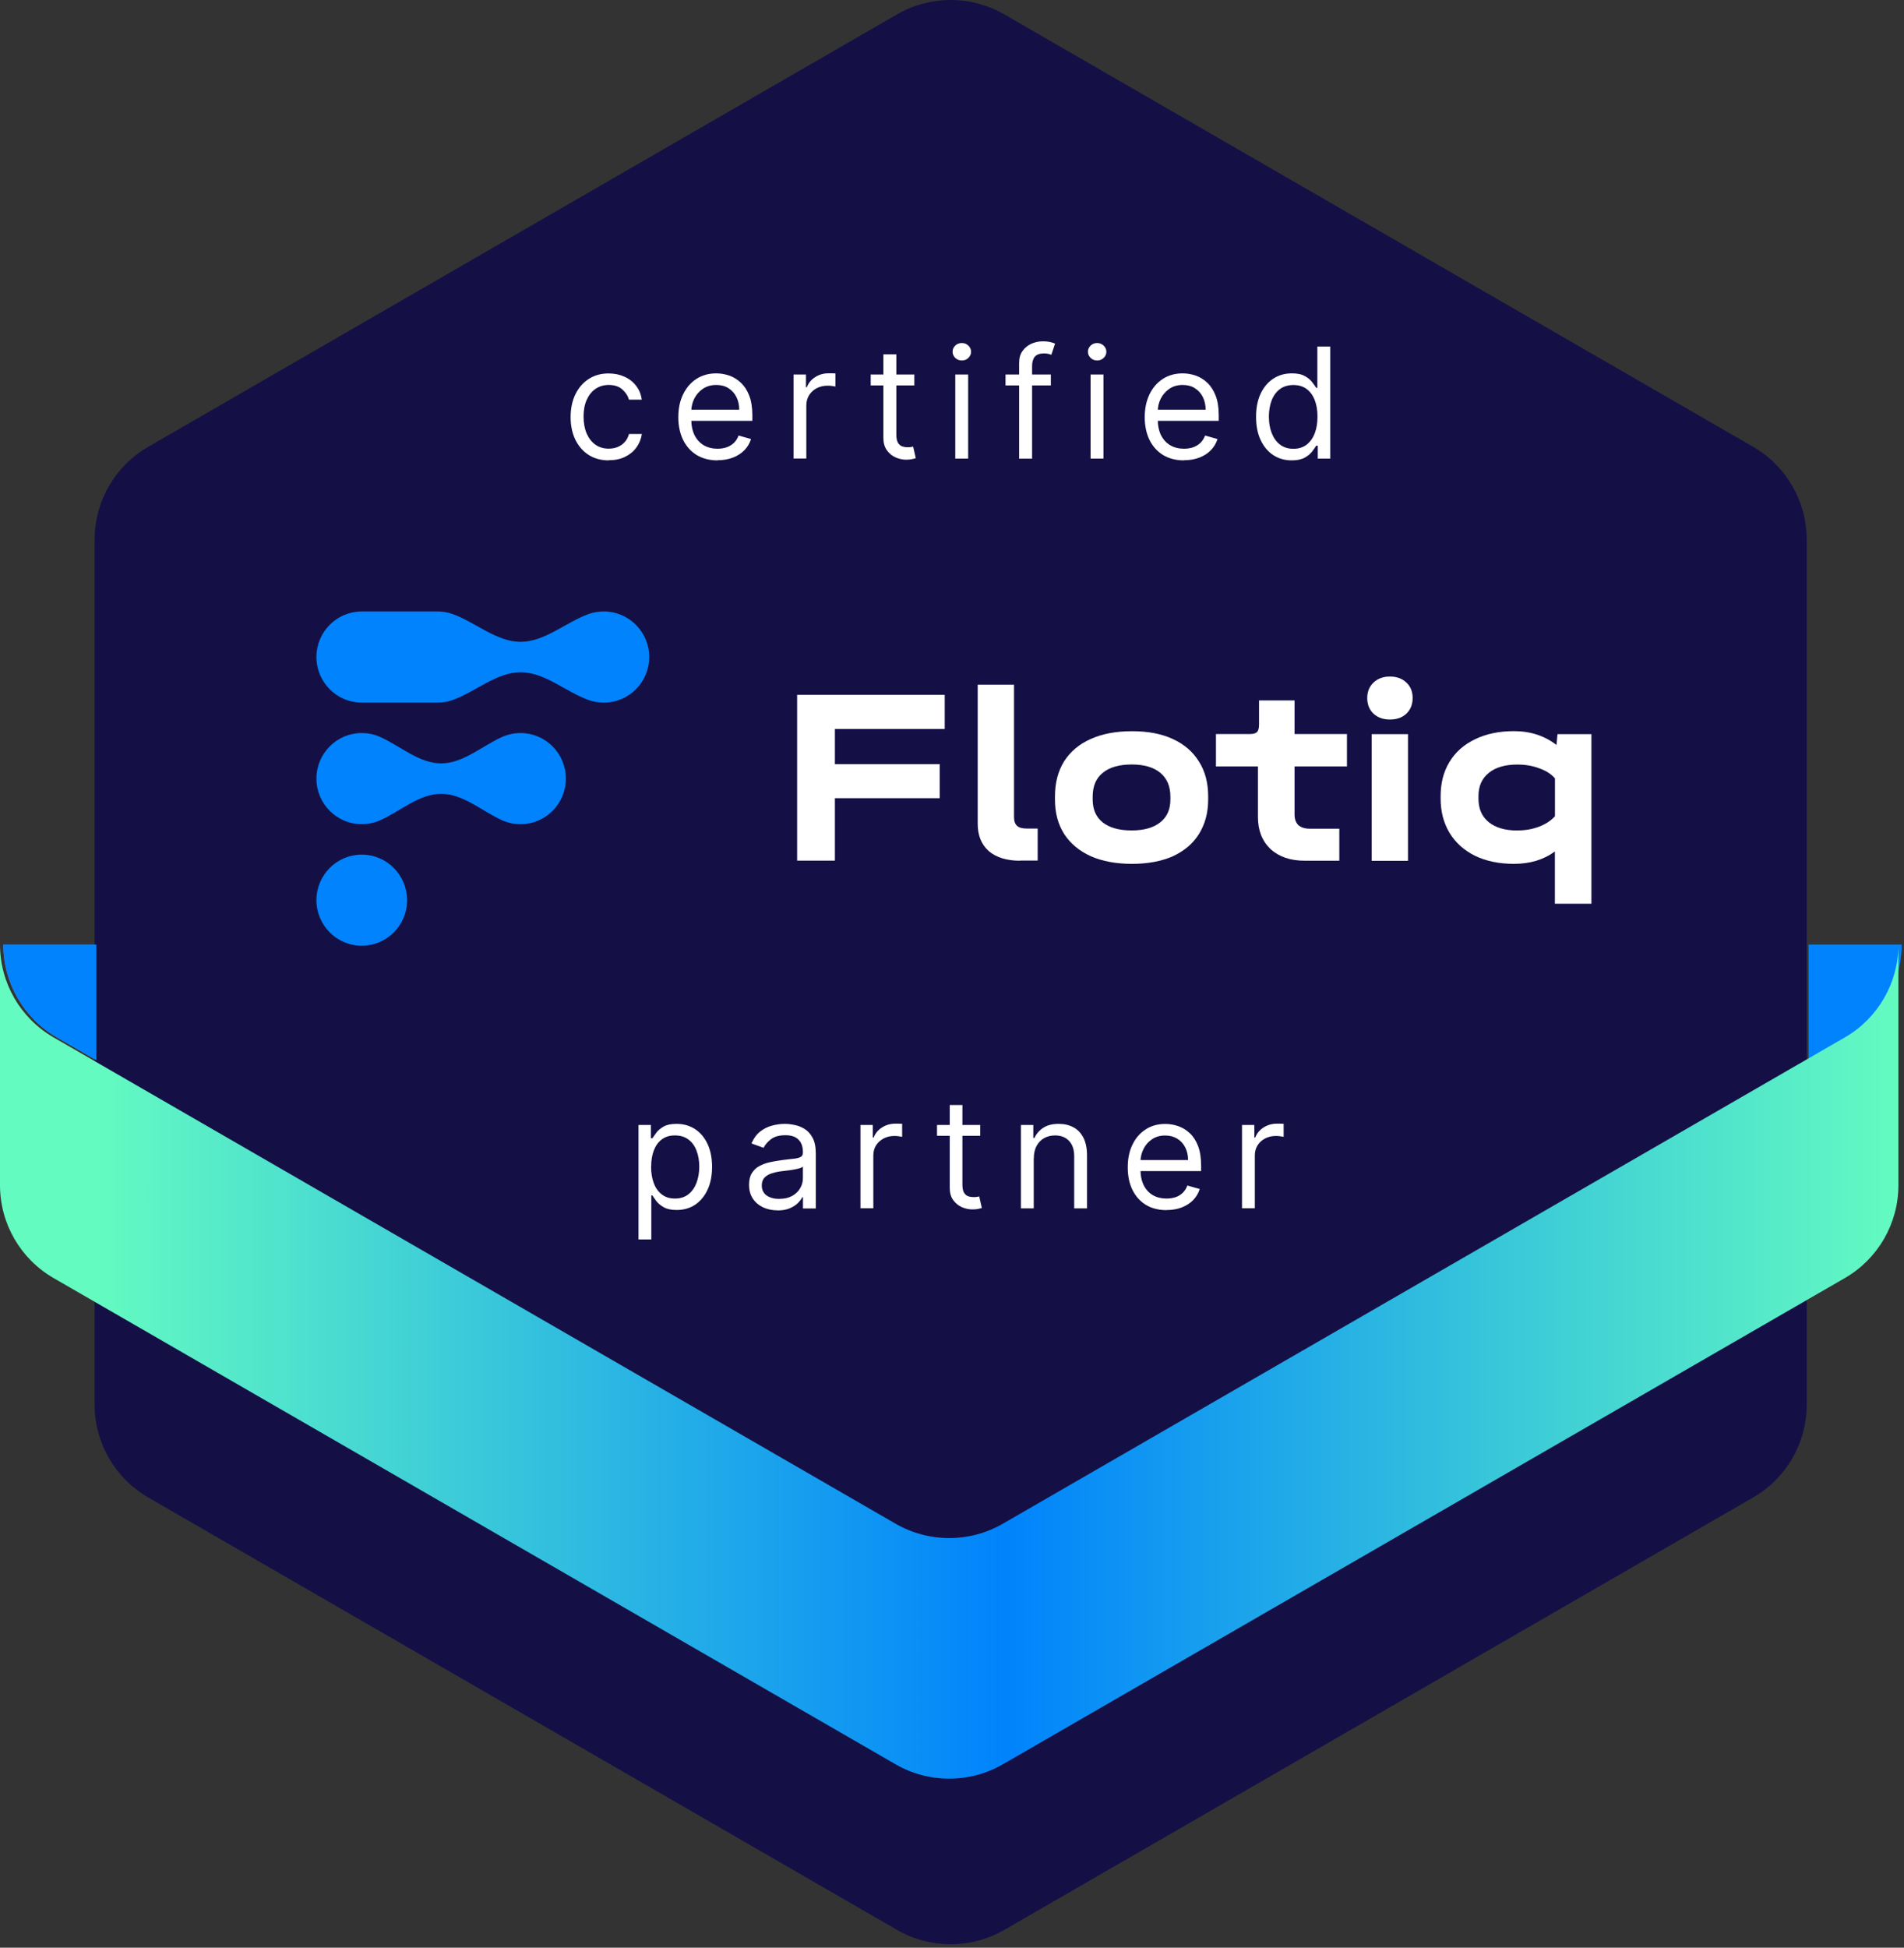
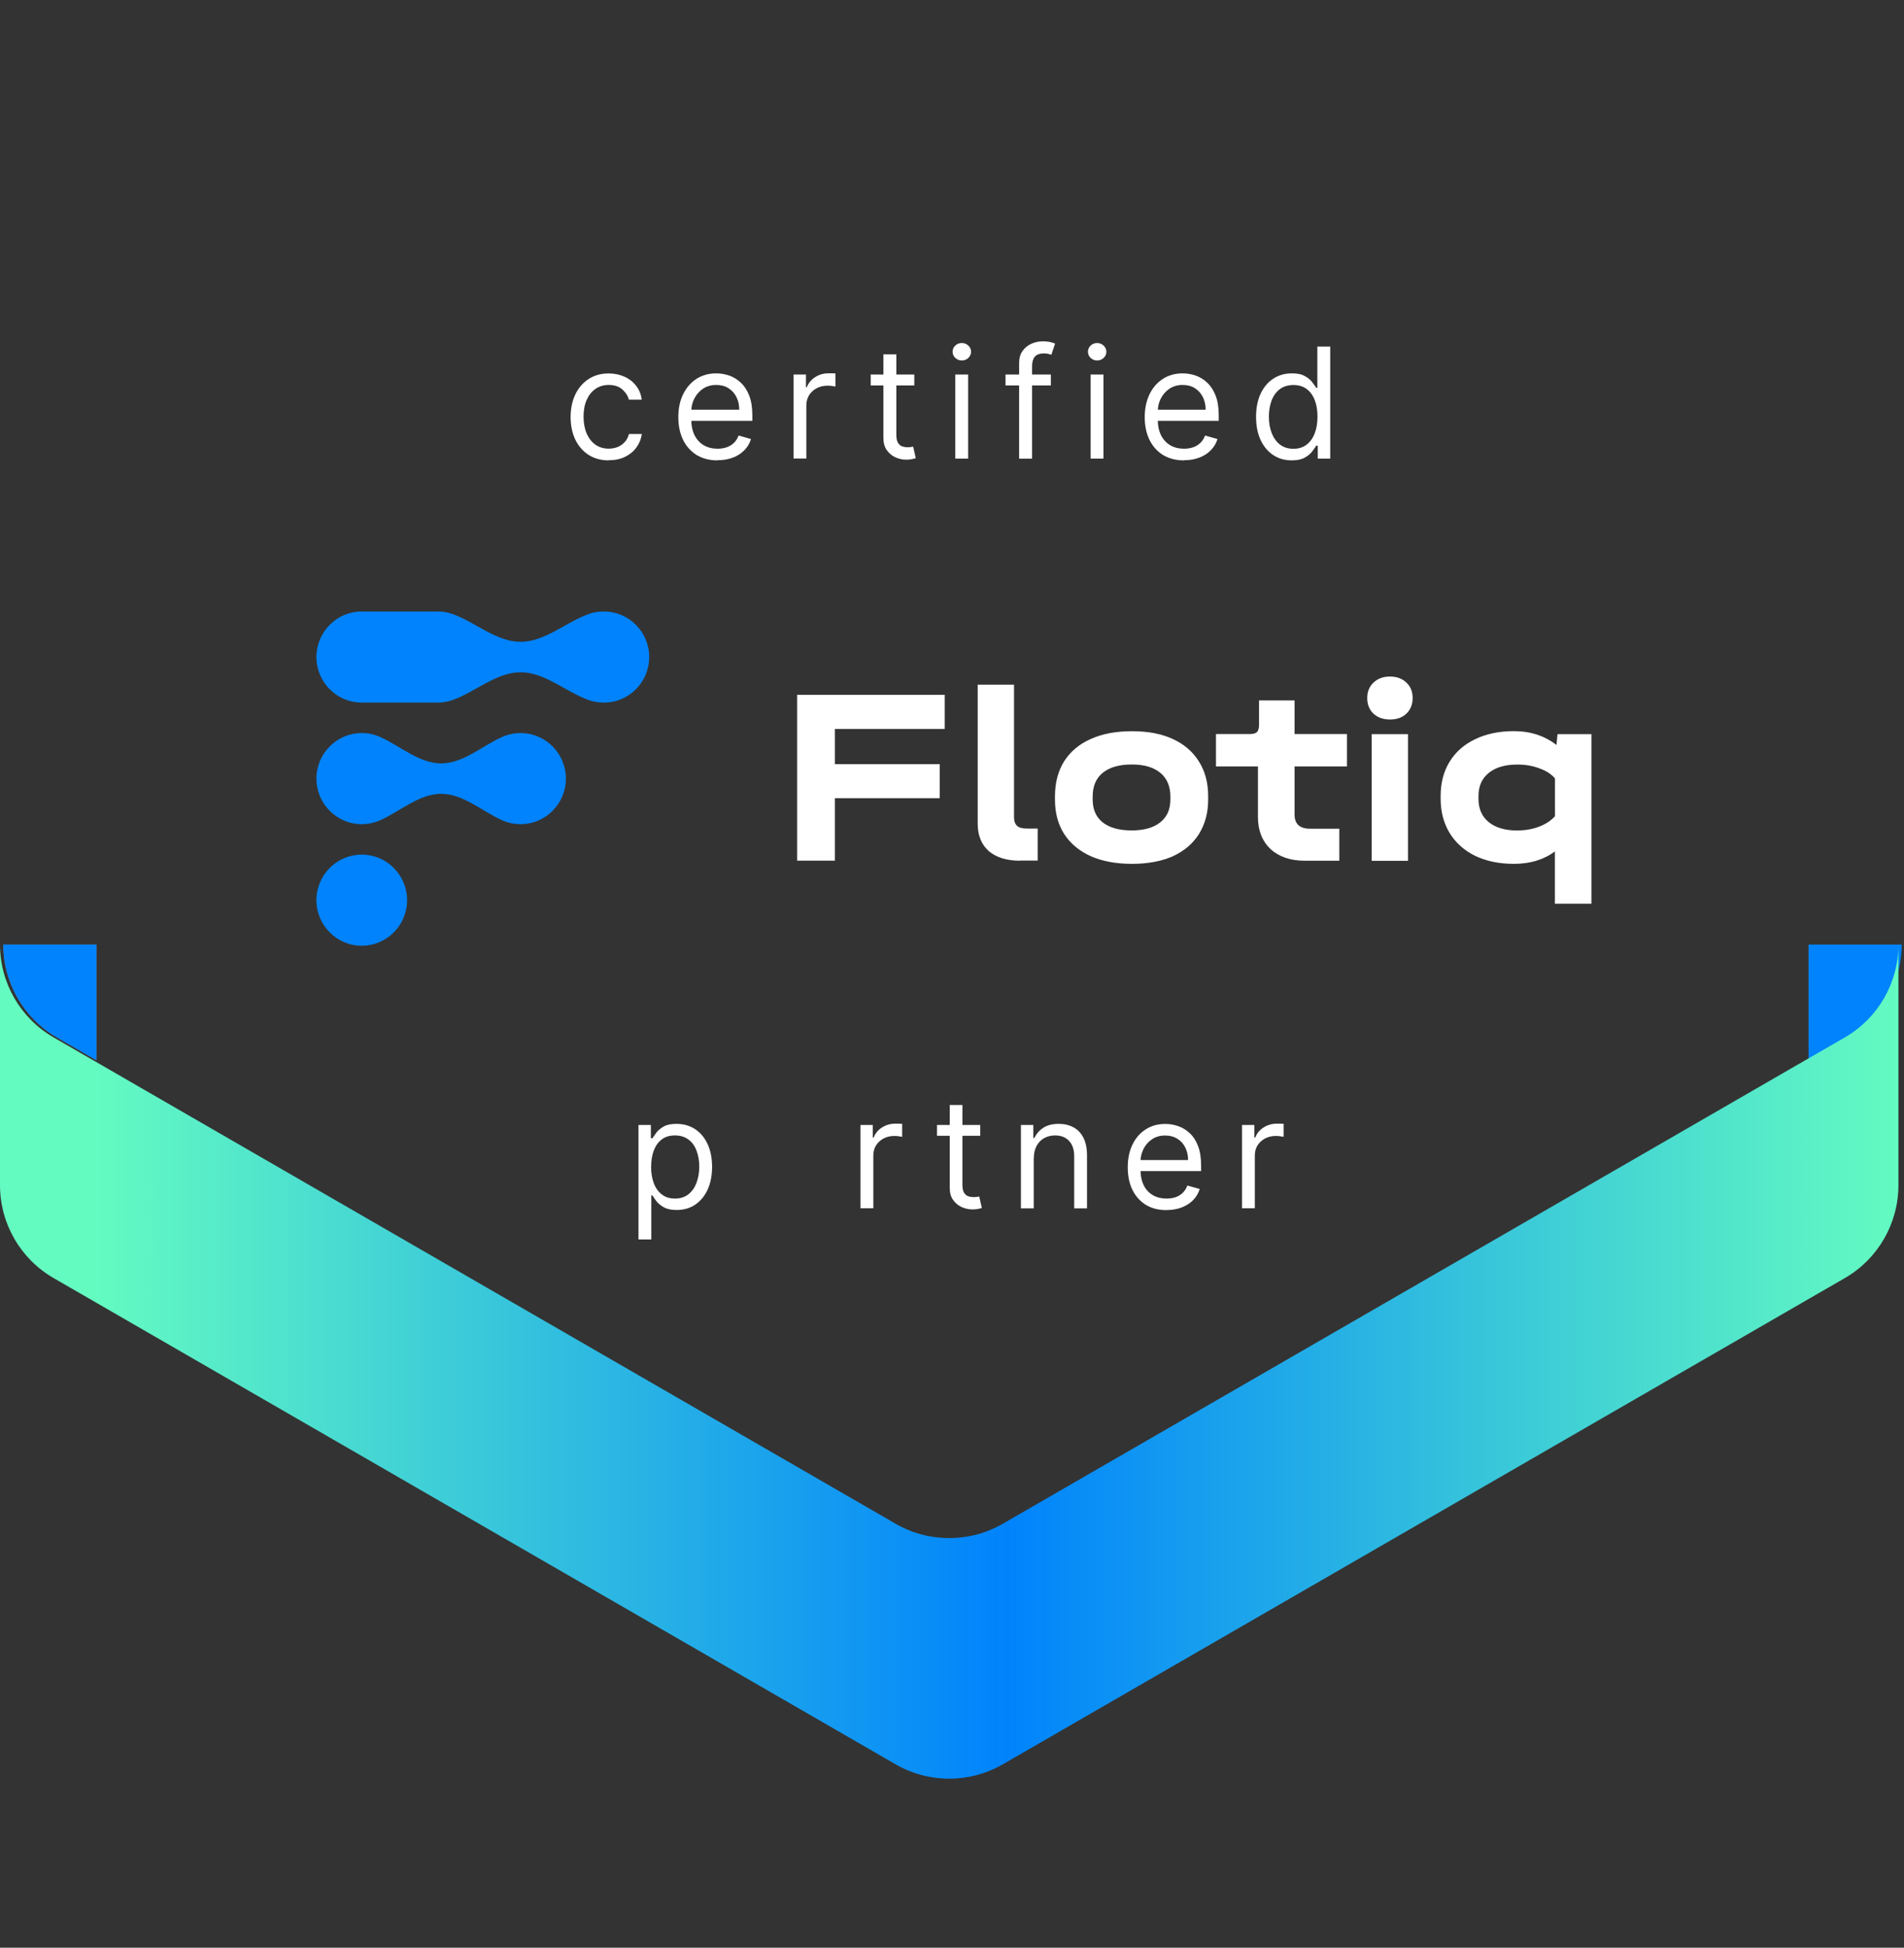
<svg xmlns="http://www.w3.org/2000/svg" width="265" height="271" viewBox="0 0 265 271" fill="none">
  <rect x="0" y="0" width="265" height="271" fill="#333333" stroke="none" />
  <g clip-path="url(#clip0_7086_16452)">
    <path d="M0.453 131.428H13.418V147.522L7.908 144.342C3.299 141.678 0.453 136.755 0.453 131.428Z" fill="#7F7F7F" />
    <path d="M264.679 131.428C264.679 136.755 261.833 141.678 257.225 144.342L251.715 147.522V131.428H264.679Z" fill="#0083FC" />
-     <path d="M251.463 195.442V75.084C251.463 69.756 248.617 64.834 244.008 62.17L139.775 1.996C135.157 -0.668 129.474 -0.668 124.856 1.996L20.623 62.17C16.004 64.834 13.168 69.756 13.168 75.084V195.442C13.168 200.769 16.014 205.692 20.623 208.356L124.856 268.529C129.474 271.193 135.157 271.193 139.775 268.529L244.008 208.356C248.627 205.692 251.463 200.769 251.463 195.442Z" fill="#141046" />
    <path d="M0.453 131.428H13.418V147.522L7.908 144.342C3.299 141.678 0.453 136.755 0.453 131.428Z" fill="#0083FC" />
    <path d="M131.486 96.686V101.426H116.202V106.318H130.787V111.058H116.202V119.749H110.945V96.676H131.486V96.686Z" fill="white" />
    <path d="M141.973 119.76C140.109 119.76 138.661 119.305 137.618 118.423C136.595 117.502 136.078 116.246 136.078 114.625V95.269H141.132V113.704C141.132 114.25 141.274 114.635 141.548 114.899C141.831 115.162 142.277 115.284 142.915 115.284H144.424V119.74H141.963L141.973 119.76Z" fill="white" />
    <path d="M157.538 120.195C155.35 120.195 153.436 119.84 151.836 119.141C150.215 118.412 148.989 117.379 148.118 116.052C147.247 114.685 146.832 113.094 146.832 111.261V110.805C146.832 108.921 147.257 107.311 148.088 105.954C148.959 104.586 150.185 103.543 151.805 102.824C153.426 102.095 155.33 101.74 157.558 101.74C159.786 101.74 161.65 102.095 163.23 102.824C164.82 103.553 166.026 104.596 166.866 105.954C167.737 107.321 168.153 108.942 168.153 110.805V111.261C168.153 113.094 167.717 114.685 166.866 116.052C166.026 117.389 164.81 118.412 163.23 119.141C161.64 119.84 159.746 120.195 157.558 120.195H157.548H157.538ZM157.508 115.545C159.219 115.545 160.536 115.171 161.468 114.431C162.43 113.682 162.896 112.618 162.896 111.231V110.846C162.896 109.418 162.43 108.314 161.498 107.534C160.566 106.754 159.229 106.369 157.508 106.369C155.786 106.369 154.418 106.754 153.476 107.534C152.545 108.283 152.079 109.387 152.079 110.846V111.231C152.079 112.618 152.545 113.692 153.476 114.431C154.439 115.181 155.776 115.545 157.508 115.545Z" fill="white" />
    <path d="M180.177 106.644V113.329C180.177 113.967 180.349 114.453 180.704 114.807C181.079 115.131 181.605 115.304 182.274 115.304H186.406V119.76H181.605C179.6 119.76 178.01 119.213 176.835 118.14C175.67 117.036 175.082 115.547 175.082 113.683V106.644H169.238V102.136H173.938C174.434 102.136 174.758 102.045 174.951 101.853C175.133 101.671 175.234 101.326 175.234 100.83V97.457H180.177V102.136H187.47V106.644H180.177Z" fill="white" />
    <path d="M195.965 102.146V119.77H190.911V102.146H195.965ZM193.453 100.111C192.521 100.111 191.762 99.847 191.164 99.3C190.577 98.743 190.293 98.014 190.293 97.123C190.293 96.231 190.587 95.522 191.164 94.975C191.751 94.418 192.501 94.135 193.453 94.135C194.405 94.135 195.165 94.418 195.742 94.975C196.33 95.522 196.613 96.231 196.613 97.123C196.613 98.014 196.319 98.743 195.742 99.3C195.155 99.847 194.405 100.111 193.453 100.111Z" fill="white" />
    <path d="M221.494 102.146V125.745H216.41V118.473C214.84 119.628 212.946 120.195 210.707 120.195C208.651 120.195 206.848 119.82 205.309 119.081C203.789 118.331 202.604 117.278 201.764 115.91C200.923 114.523 200.508 112.923 200.508 111.12V110.765C200.508 108.962 200.913 107.372 201.733 106.025C202.574 104.637 203.769 103.584 205.309 102.855C206.848 102.105 208.651 101.73 210.707 101.73C212.996 101.73 214.971 102.369 216.633 103.655L216.774 102.146H221.504H221.494ZM211.193 115.546C212.297 115.546 213.29 115.374 214.212 115.019C215.144 114.665 215.873 114.178 216.42 113.571V108.304C215.903 107.696 215.174 107.23 214.242 106.906C213.32 106.552 212.318 106.379 211.193 106.379C209.482 106.379 208.165 106.764 207.203 107.544C206.241 108.324 205.775 109.398 205.775 110.775V111.13C205.775 112.548 206.261 113.632 207.203 114.391C208.165 115.171 209.492 115.556 211.193 115.556V115.536V115.546Z" fill="white" />
    <path fill-rule="evenodd" clip-rule="evenodd" d="M44.039 91.421C44.039 87.926 46.865 85.08 50.349 85.08H60.873C61.622 85.08 62.321 85.202 62.99 85.435C66.16 86.569 69.087 89.304 72.46 89.304C75.833 89.304 78.76 86.569 81.93 85.435C82.578 85.202 83.297 85.08 84.047 85.08C87.531 85.08 90.357 87.926 90.357 91.421C90.357 94.915 87.531 97.761 84.047 97.761C83.297 97.761 82.599 97.639 81.93 97.407C78.76 96.272 75.833 93.537 72.46 93.537C69.087 93.537 66.16 96.272 62.99 97.407C62.331 97.639 61.622 97.761 60.873 97.761H50.349C46.865 97.761 44.039 94.915 44.039 91.421ZM44.039 108.335C44.039 104.841 46.865 101.995 50.349 101.995C51.281 101.995 52.152 102.197 52.942 102.552C55.727 103.808 58.341 106.218 61.399 106.218C64.458 106.218 67.072 103.808 69.857 102.552C70.647 102.197 71.538 101.995 72.45 101.995C75.934 101.995 78.76 104.841 78.76 108.335C78.76 111.83 75.934 114.676 72.45 114.676C71.518 114.676 70.647 114.473 69.857 114.119C67.072 112.863 64.468 110.452 61.399 110.452C58.331 110.452 55.727 112.863 52.942 114.119C52.152 114.473 51.261 114.676 50.349 114.676C46.865 114.676 44.039 111.83 44.039 108.335ZM50.349 118.91C46.865 118.91 44.039 121.756 44.039 125.25C44.039 128.744 46.865 131.591 50.349 131.591C53.833 131.591 56.659 128.744 56.659 125.25C56.659 121.756 53.833 118.91 50.349 118.91Z" fill="#0083FC" />
    <path d="M172.863 168.133V156.526H174.585V158.278H174.707C174.919 157.701 175.304 157.235 175.851 156.881C176.408 156.526 177.026 156.344 177.725 156.344C177.857 156.344 178.019 156.344 178.211 156.344C178.404 156.344 178.556 156.354 178.657 156.364V158.177C178.596 158.167 178.454 158.137 178.242 158.106C178.029 158.066 177.806 158.055 177.573 158.055C177.006 158.055 176.51 158.177 176.064 158.41C175.628 158.643 175.274 158.967 175.021 159.372C174.767 159.777 174.646 160.243 174.646 160.77V168.113H172.863V168.133Z" fill="white" />
    <path d="M162.37 168.375C161.255 168.375 160.293 168.132 159.473 167.636C158.673 167.139 158.045 166.44 157.609 165.549C157.174 164.658 156.961 163.615 156.961 162.419C156.961 161.224 157.174 160.181 157.609 159.28C158.045 158.368 158.652 157.659 159.442 157.153C160.222 156.636 161.144 156.383 162.187 156.383C162.795 156.383 163.393 156.484 163.98 156.687C164.567 156.889 165.104 157.213 165.59 157.669C166.077 158.115 166.462 158.712 166.745 159.452C167.029 160.191 167.171 161.103 167.171 162.186V162.946H158.227V161.407H165.358C165.358 160.748 165.226 160.171 164.963 159.654C164.709 159.138 164.335 158.733 163.858 158.439C163.382 158.145 162.825 157.993 162.177 157.993C161.468 157.993 160.85 158.165 160.334 158.52C159.817 158.864 159.422 159.32 159.149 159.877C158.875 160.434 158.733 161.032 158.733 161.67V162.693C158.733 163.574 158.885 164.313 159.189 164.921C159.493 165.529 159.918 165.985 160.465 166.299C161.012 166.613 161.64 166.765 162.359 166.765C162.825 166.765 163.251 166.694 163.626 166.572C164.01 166.441 164.335 166.238 164.618 165.964C164.892 165.691 165.114 165.357 165.256 164.952L166.978 165.438C166.796 166.025 166.492 166.532 166.067 166.977C165.641 167.413 165.104 167.757 164.476 168C163.848 168.243 163.139 168.365 162.349 168.365L162.37 168.375Z" fill="white" />
    <path d="M143.876 161.154V168.132H142.094V156.525H143.816V158.338H143.968C144.241 157.751 144.656 157.274 145.203 156.92C145.76 156.555 146.469 156.373 147.35 156.373C148.141 156.373 148.819 156.535 149.417 156.859C150.004 157.173 150.46 157.659 150.794 158.308C151.118 158.956 151.29 159.766 151.29 160.759V168.132H149.508V160.88C149.508 159.969 149.275 159.26 148.799 158.753C148.323 158.237 147.675 157.983 146.854 157.983C146.287 157.983 145.781 158.105 145.325 158.358C144.879 158.601 144.535 158.966 144.271 159.442C144.018 159.918 143.887 160.485 143.887 161.164L143.876 161.154Z" fill="white" />
    <path d="M136.43 156.526V158.035H130.414V156.526H136.43ZM132.166 153.751H133.949V164.811C133.949 165.318 134.02 165.692 134.172 165.946C134.324 166.189 134.516 166.361 134.749 166.442C134.982 166.523 135.235 166.563 135.499 166.563C135.691 166.563 135.853 166.553 135.985 166.533C136.106 166.503 136.208 166.482 136.289 166.472L136.653 168.073C136.532 168.113 136.36 168.164 136.147 168.204C135.934 168.255 135.661 168.275 135.326 168.275C134.82 168.275 134.324 168.164 133.848 167.951C133.372 167.738 132.977 167.404 132.652 166.958C132.338 166.513 132.187 165.956 132.187 165.277V153.73L132.166 153.751Z" fill="white" />
    <path d="M119.758 168.133V156.526H121.48V158.278H121.601C121.814 157.701 122.199 157.235 122.746 156.881C123.303 156.526 123.921 156.344 124.62 156.344C124.751 156.344 124.913 156.344 125.116 156.344C125.308 156.344 125.46 156.354 125.561 156.364V158.177C125.501 158.167 125.359 158.137 125.146 158.106C124.934 158.066 124.711 158.055 124.478 158.055C123.911 158.055 123.414 158.177 122.969 158.41C122.533 158.643 122.189 158.967 121.925 159.372C121.672 159.777 121.551 160.243 121.551 160.77V168.113H119.768L119.758 168.133Z" fill="white" />
-     <path d="M108.214 168.406C107.475 168.406 106.816 168.264 106.209 167.991C105.611 167.707 105.135 167.302 104.781 166.775C104.426 166.238 104.254 165.6 104.254 164.841C104.254 164.172 104.386 163.635 104.649 163.22C104.912 162.805 105.257 162.47 105.702 162.237C106.138 162.005 106.624 161.822 107.151 161.711C107.687 161.589 108.224 161.498 108.761 161.427C109.47 161.336 110.037 161.265 110.473 161.225C110.919 161.174 111.243 161.093 111.445 160.971C111.648 160.86 111.749 160.657 111.749 160.364V160.303C111.749 159.553 111.546 158.976 111.141 158.571C110.736 158.156 110.128 157.953 109.308 157.953C108.488 157.953 107.789 158.135 107.303 158.51C106.816 158.885 106.482 159.28 106.28 159.705L104.588 159.098C104.892 158.389 105.297 157.842 105.793 157.447C106.3 157.052 106.857 156.768 107.455 156.616C108.062 156.454 108.65 156.373 109.237 156.373C109.612 156.373 110.037 156.414 110.523 156.515C111.01 156.596 111.486 156.778 111.941 157.052C112.397 157.325 112.782 157.73 113.086 158.287C113.39 158.834 113.542 159.574 113.542 160.495V168.142H111.759V166.573H111.668C111.546 166.826 111.344 167.089 111.06 167.383C110.777 167.666 110.402 167.909 109.936 168.112C109.47 168.315 108.893 168.416 108.224 168.416L108.214 168.406ZM108.488 166.805C109.197 166.805 109.784 166.664 110.27 166.39C110.756 166.117 111.131 165.752 111.374 165.317C111.628 164.881 111.749 164.415 111.749 163.939V162.308C111.678 162.4 111.506 162.481 111.253 162.562C111 162.633 110.706 162.693 110.372 162.754C110.047 162.805 109.723 162.855 109.409 162.886C109.105 162.916 108.852 162.946 108.66 162.977C108.194 163.038 107.769 163.139 107.363 163.271C106.968 163.402 106.644 163.605 106.391 163.868C106.148 164.132 106.026 164.486 106.026 164.942C106.026 165.56 106.259 166.026 106.715 166.35C107.181 166.664 107.769 166.816 108.478 166.816L108.488 166.805Z" fill="white" />
    <path d="M88.867 172.477V156.525H90.589V158.368H90.802C90.933 158.166 91.116 157.913 91.349 157.599C91.582 157.285 91.926 157.001 92.362 156.748C92.807 156.495 93.405 156.373 94.154 156.373C95.127 156.373 95.988 156.616 96.737 157.102C97.487 157.588 98.064 158.287 98.479 159.179C98.894 160.07 99.107 161.133 99.107 162.349C99.107 163.564 98.894 164.638 98.479 165.539C98.064 166.431 97.477 167.13 96.747 167.626C96.008 168.112 95.157 168.355 94.185 168.355C93.435 168.355 92.848 168.234 92.392 167.98C91.946 167.727 91.602 167.444 91.359 167.13C91.116 166.805 90.933 166.542 90.802 166.329H90.65V172.457H88.867V172.477ZM90.619 162.329C90.619 163.21 90.751 163.98 91.004 164.648C91.257 165.317 91.632 165.833 92.129 166.208C92.625 166.583 93.222 166.765 93.942 166.765C94.661 166.765 95.309 166.573 95.805 166.178C96.312 165.783 96.686 165.246 96.94 164.577C97.193 163.899 97.325 163.149 97.325 162.329C97.325 161.508 97.203 160.779 96.95 160.121C96.707 159.462 96.332 158.936 95.826 158.561C95.329 158.176 94.701 157.983 93.942 157.983C93.182 157.983 92.605 158.166 92.118 158.53C91.622 158.895 91.257 159.401 91.004 160.06C90.751 160.708 90.63 161.468 90.63 162.329H90.619Z" fill="white" />
    <path d="M264.224 131.428V164.903C264.224 170.24 261.378 175.163 256.77 177.827L251.26 181.007L139.572 245.486C134.953 248.149 129.271 248.149 124.652 245.486L12.965 181.007L7.455 177.827C2.846 175.163 0 170.24 0 164.903V131.428C0 136.755 2.846 141.678 7.455 144.342L12.965 147.522L124.652 212.011C129.271 214.675 134.953 214.675 139.572 212.011L251.26 147.522L256.77 144.342C261.378 141.678 264.224 136.755 264.224 131.428Z" fill="url(#paint0_linear_7086_16452)" />
    <path d="M179.783 64.054C178.811 64.054 177.95 63.811 177.201 63.315C176.451 62.818 175.874 62.119 175.448 61.208C175.023 60.296 174.82 59.223 174.82 57.987C174.82 56.751 175.033 55.688 175.448 54.786C175.874 53.885 176.461 53.186 177.211 52.69C177.96 52.193 178.831 51.95 179.814 51.95C180.573 51.95 181.181 52.072 181.617 52.335C182.062 52.578 182.407 52.872 182.64 53.186C182.883 53.5 183.065 53.763 183.197 53.966H183.349V48.213H185.141V63.811H183.409V62.008H183.197C183.065 62.221 182.873 62.494 182.629 62.818C182.386 63.142 182.042 63.426 181.586 63.679C181.13 63.932 180.533 64.054 179.783 64.054ZM180.026 62.444C180.746 62.444 181.353 62.251 181.85 61.876C182.346 61.492 182.721 60.975 182.984 60.296C183.247 59.618 183.369 58.838 183.369 57.957C183.369 57.075 183.237 56.316 182.984 55.667C182.731 55.009 182.356 54.493 181.86 54.128C181.363 53.753 180.746 53.571 180.016 53.571C179.287 53.571 178.619 53.763 178.112 54.158C177.606 54.543 177.231 55.07 176.978 55.738C176.735 56.397 176.603 57.136 176.603 57.967C176.603 58.797 176.724 59.557 176.988 60.236C177.251 60.914 177.626 61.451 178.132 61.846C178.639 62.241 179.267 62.444 180.026 62.444Z" fill="white" />
    <path d="M164.784 64.055C163.659 64.055 162.687 63.802 161.866 63.305C161.056 62.799 160.428 62.1 159.983 61.199C159.547 60.297 159.324 59.244 159.324 58.049C159.324 56.853 159.547 55.79 159.983 54.878C160.428 53.957 161.036 53.248 161.826 52.731C162.616 52.215 163.538 51.951 164.601 51.951C165.209 51.951 165.817 52.053 166.404 52.255C167.002 52.458 167.538 52.792 168.025 53.248C168.511 53.703 168.896 54.301 169.189 55.04C169.483 55.79 169.625 56.702 169.625 57.795V58.555H160.611V57.005H167.802C167.802 56.347 167.67 55.76 167.407 55.233C167.143 54.716 166.779 54.311 166.293 54.007C165.817 53.703 165.249 53.562 164.601 53.562C163.882 53.562 163.264 53.744 162.748 54.098C162.231 54.453 161.836 54.909 161.553 55.466C161.269 56.033 161.137 56.631 161.137 57.279V58.312C161.137 59.193 161.289 59.943 161.593 60.56C161.907 61.168 162.332 61.634 162.879 61.958C163.426 62.272 164.064 62.434 164.794 62.434C165.27 62.434 165.695 62.363 166.07 62.232C166.455 62.1 166.789 61.887 167.073 61.624C167.356 61.35 167.569 61.006 167.721 60.601L169.453 61.087C169.27 61.675 168.967 62.191 168.531 62.637C168.096 63.083 167.569 63.427 166.931 63.67C166.293 63.913 165.584 64.035 164.794 64.035L164.784 64.055Z" fill="white" />
    <path d="M151.787 63.811V52.112H153.579V63.811H151.787ZM152.698 50.157C152.344 50.157 152.05 50.036 151.797 49.803C151.543 49.56 151.422 49.276 151.422 48.942C151.422 48.608 151.543 48.324 151.797 48.081C152.05 47.838 152.354 47.727 152.698 47.727C153.042 47.727 153.346 47.848 153.6 48.081C153.853 48.324 153.984 48.608 153.984 48.942C153.984 49.276 153.863 49.56 153.6 49.803C153.346 50.046 153.053 50.157 152.698 50.157Z" fill="white" />
    <path d="M146.259 52.113V53.632H139.949V52.113H146.259ZM141.843 63.811V50.502C141.843 49.834 141.995 49.277 142.319 48.831C142.633 48.386 143.049 48.051 143.545 47.828C144.051 47.606 144.578 47.494 145.135 47.494C145.581 47.494 145.935 47.535 146.219 47.606C146.502 47.676 146.705 47.747 146.847 47.808L146.33 49.358C146.239 49.327 146.107 49.287 145.945 49.246C145.783 49.206 145.581 49.175 145.317 49.175C144.72 49.175 144.294 49.327 144.031 49.621C143.778 49.925 143.646 50.361 143.646 50.938V63.821H141.853L141.843 63.811Z" fill="white" />
    <path d="M132.957 63.811V52.112H134.75V63.811H132.957ZM133.868 50.157C133.514 50.157 133.22 50.036 132.957 49.803C132.714 49.56 132.582 49.276 132.582 48.942C132.582 48.608 132.704 48.324 132.957 48.081C133.21 47.838 133.514 47.727 133.868 47.727C134.223 47.727 134.517 47.848 134.77 48.081C135.023 48.324 135.155 48.608 135.155 48.942C135.155 49.276 135.023 49.56 134.77 49.803C134.517 50.046 134.223 50.157 133.868 50.157Z" fill="white" />
    <path d="M127.255 52.11V53.63H121.188V52.11H127.255ZM122.95 49.305H124.753V60.456C124.753 60.963 124.824 61.348 124.976 61.601C125.128 61.854 125.32 62.016 125.553 62.107C125.796 62.188 126.039 62.229 126.302 62.229C126.505 62.229 126.667 62.229 126.789 62.198C126.92 62.168 127.022 62.158 127.092 62.138L127.457 63.748C127.336 63.789 127.163 63.839 126.951 63.88C126.738 63.93 126.454 63.961 126.12 63.961C125.614 63.961 125.117 63.849 124.631 63.637C124.145 63.414 123.75 63.09 123.426 62.634C123.112 62.188 122.95 61.621 122.95 60.942V49.305Z" fill="white" />
    <path d="M110.444 63.81V52.112H112.176V53.884H112.297C112.51 53.307 112.895 52.831 113.452 52.476C114.009 52.112 114.637 51.94 115.336 51.94C115.468 51.94 115.63 51.94 115.832 51.94C116.035 51.94 116.177 51.95 116.278 51.96V53.783C116.217 53.773 116.075 53.742 115.863 53.712C115.65 53.671 115.427 53.661 115.184 53.661C114.617 53.661 114.11 53.783 113.665 54.016C113.219 54.249 112.875 54.573 112.611 54.988C112.358 55.403 112.226 55.869 112.226 56.396V63.8H110.434L110.444 63.81Z" fill="white" />
    <path d="M99.87 64.055C98.745 64.055 97.773 63.802 96.952 63.305C96.142 62.799 95.514 62.1 95.069 61.199C94.633 60.297 94.41 59.244 94.41 58.049C94.41 56.853 94.623 55.79 95.069 54.878C95.514 53.957 96.122 53.248 96.912 52.731C97.702 52.215 98.624 51.951 99.687 51.951C100.295 51.951 100.892 52.053 101.49 52.255C102.088 52.458 102.624 52.792 103.111 53.248C103.597 53.703 103.992 54.301 104.275 55.04C104.569 55.79 104.711 56.702 104.711 57.795V58.555H95.697V57.005H102.888C102.888 56.347 102.756 55.76 102.493 55.233C102.229 54.716 101.865 54.311 101.379 54.007C100.903 53.703 100.335 53.562 99.687 53.562C98.968 53.562 98.35 53.744 97.823 54.098C97.307 54.453 96.912 54.909 96.628 55.466C96.345 56.033 96.213 56.631 96.213 57.279V58.312C96.213 59.193 96.365 59.943 96.669 60.56C96.983 61.168 97.408 61.634 97.955 61.958C98.502 62.272 99.14 62.434 99.87 62.434C100.346 62.434 100.771 62.363 101.146 62.232C101.531 62.1 101.865 61.887 102.148 61.624C102.432 61.35 102.645 61.006 102.797 60.601L104.529 61.087C104.346 61.675 104.042 62.191 103.607 62.637C103.171 63.083 102.645 63.427 102.007 63.67C101.368 63.913 100.659 64.035 99.87 64.035V64.055Z" fill="white" />
    <path d="M84.725 64.055C83.632 64.055 82.689 63.791 81.889 63.275C81.099 62.758 80.492 62.039 80.056 61.137C79.631 60.226 79.418 59.193 79.418 58.028C79.418 56.863 79.641 55.789 80.076 54.878C80.522 53.966 81.13 53.247 81.92 52.741C82.71 52.224 83.632 51.961 84.695 51.961C85.515 51.961 86.255 52.113 86.923 52.417C87.592 52.721 88.129 53.146 88.544 53.693C88.969 54.24 89.222 54.878 89.324 55.607H87.531C87.389 55.07 87.085 54.605 86.619 54.189C86.153 53.774 85.525 53.561 84.725 53.561C84.026 53.561 83.409 53.744 82.882 54.108C82.355 54.473 81.95 54.979 81.656 55.638C81.363 56.296 81.221 57.066 81.221 57.947C81.221 58.828 81.363 59.638 81.646 60.307C81.94 60.975 82.345 61.502 82.862 61.867C83.388 62.241 84.006 62.424 84.725 62.424C85.191 62.424 85.617 62.343 86.001 62.181C86.386 62.019 86.7 61.786 86.974 61.482C87.237 61.178 87.43 60.813 87.541 60.388H89.334C89.233 61.077 88.979 61.705 88.584 62.252C88.189 62.798 87.663 63.234 87.004 63.558C86.356 63.882 85.596 64.034 84.736 64.034L84.725 64.055Z" fill="white" />
  </g>
  <defs>
    <linearGradient id="paint0_linear_7086_16452" x1="0" y1="189.454" x2="264.224" y2="189.454" gradientUnits="userSpaceOnUse">
      <stop offset="0.05" stop-color="#64FBC1" />
      <stop offset="0.53" stop-color="#0083FC" />
      <stop offset="0.8" stop-color="#3BCAD8" />
      <stop offset="1" stop-color="#64FBC1" />
    </linearGradient>
    <clipPath id="clip0_7086_16452">
      <rect width="264.68" height="270.524" fill="white" />
    </clipPath>
  </defs>
</svg>